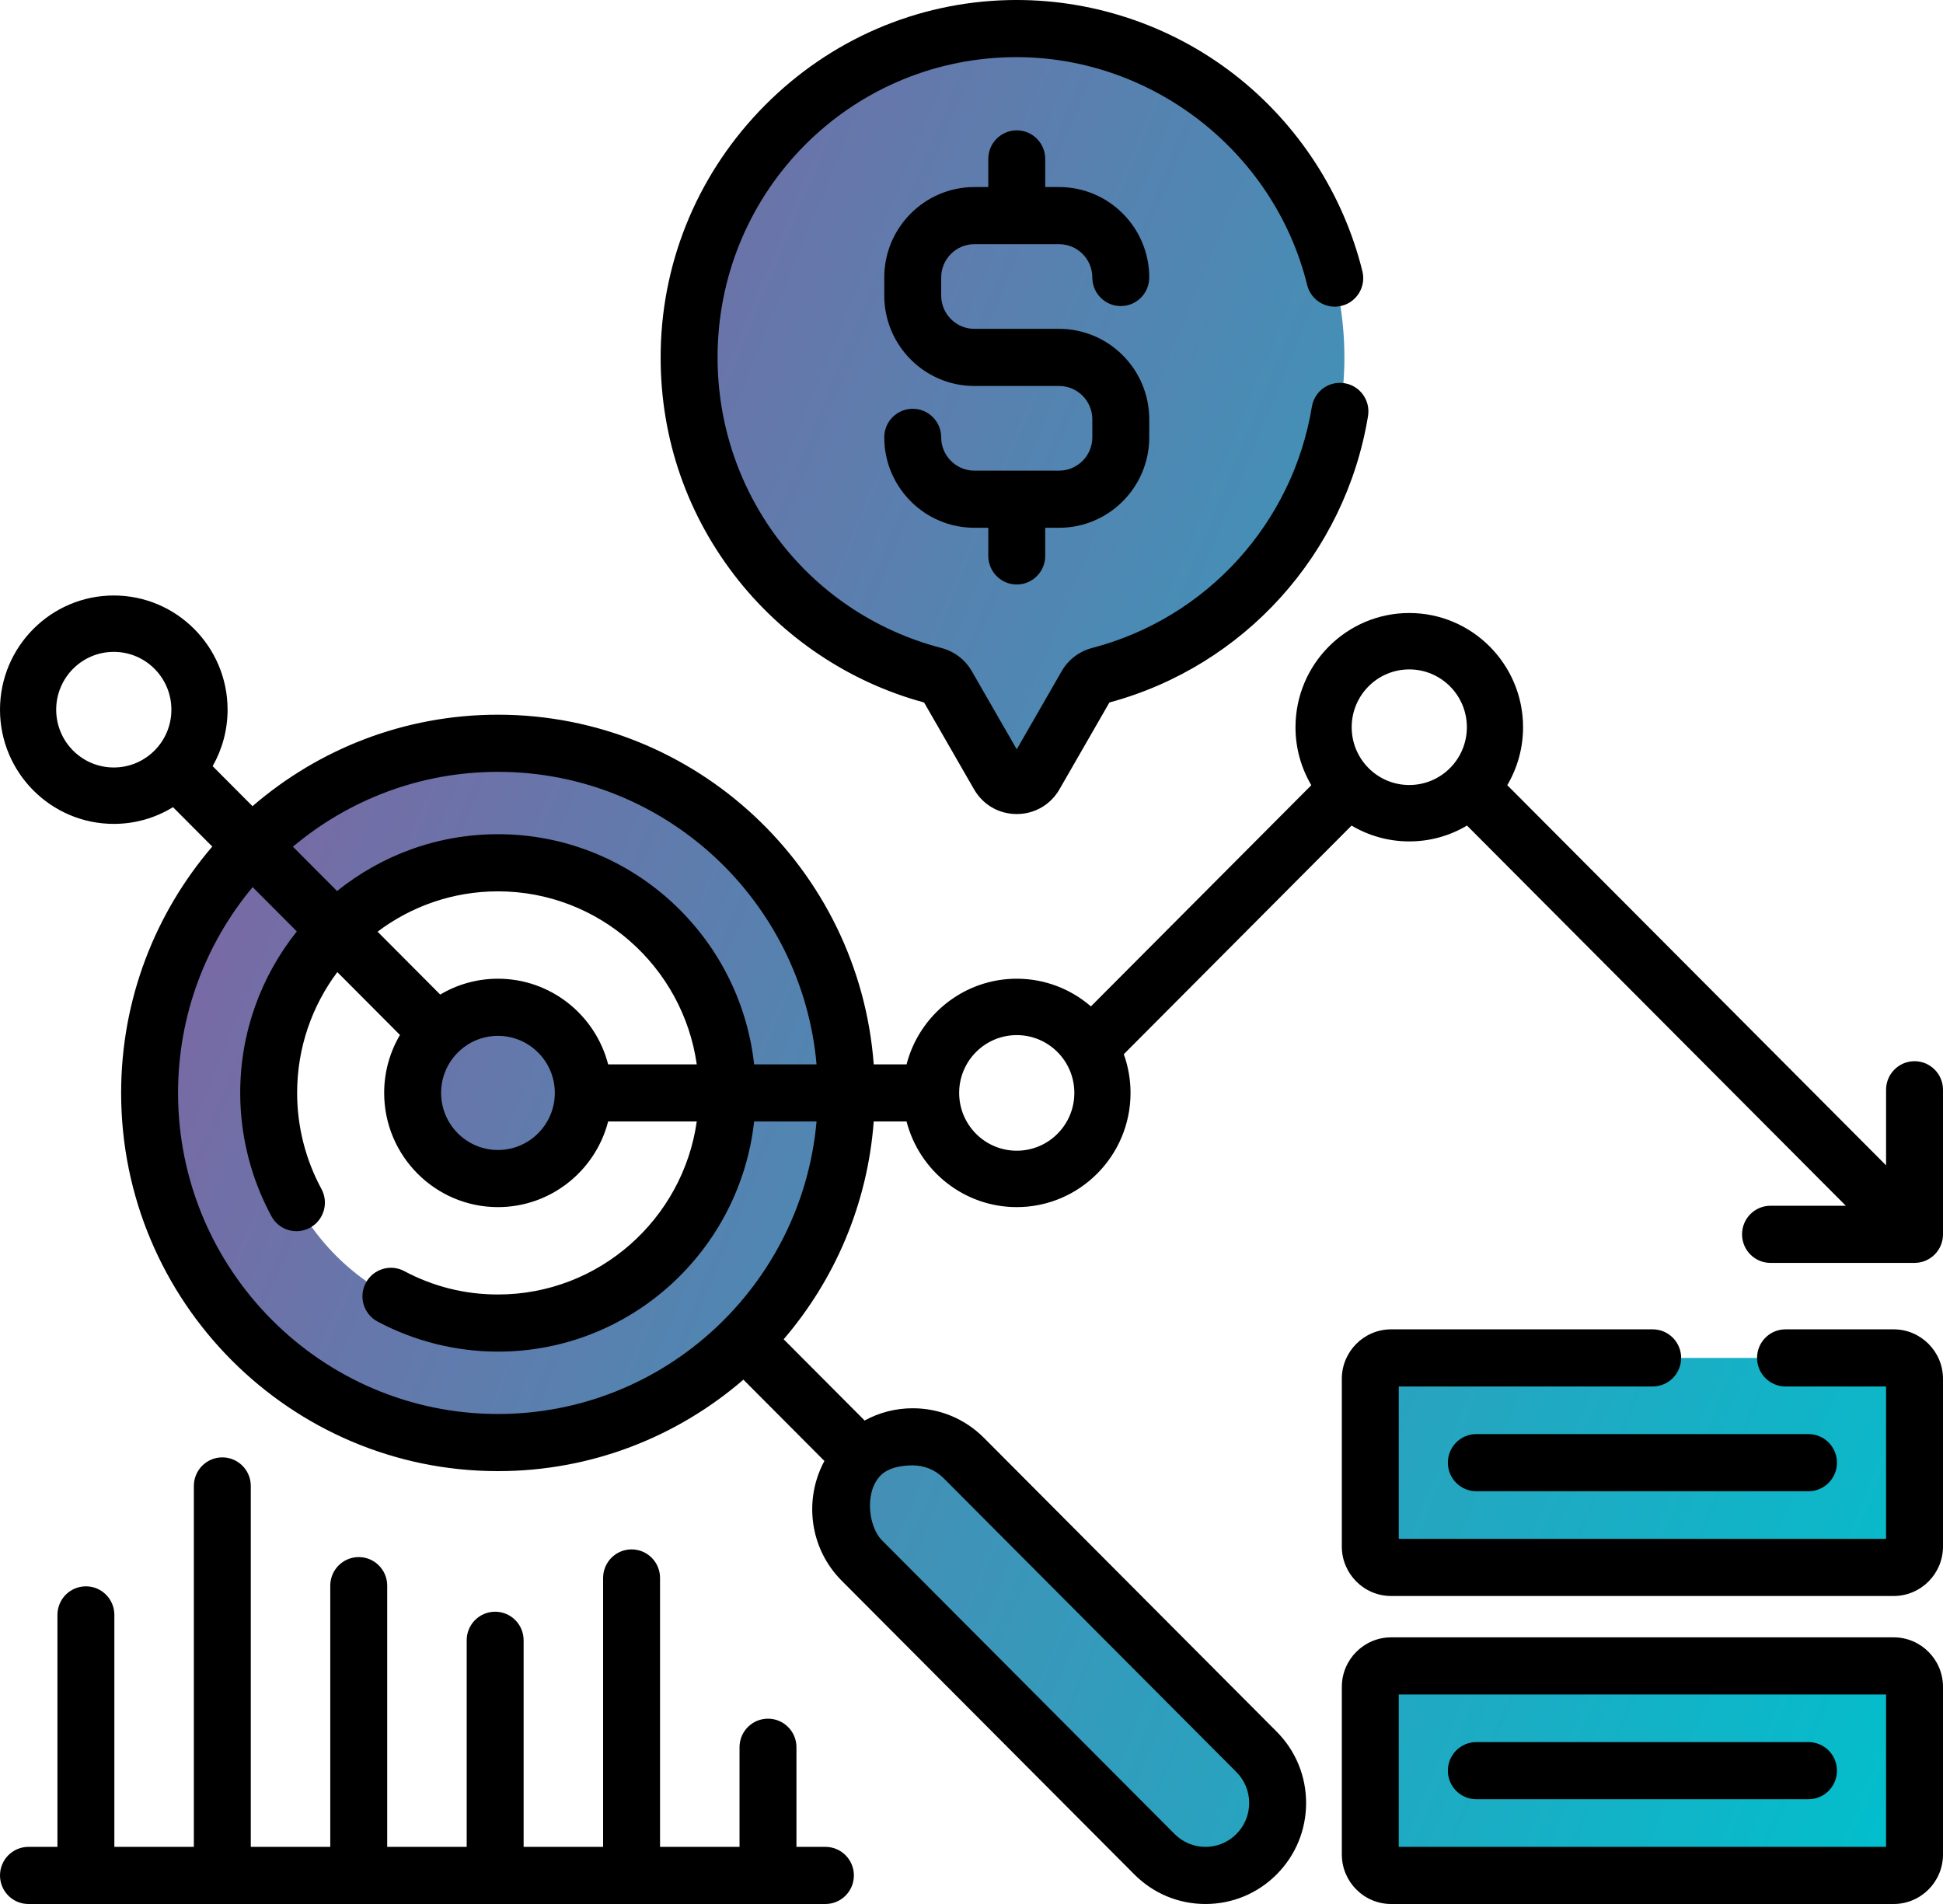
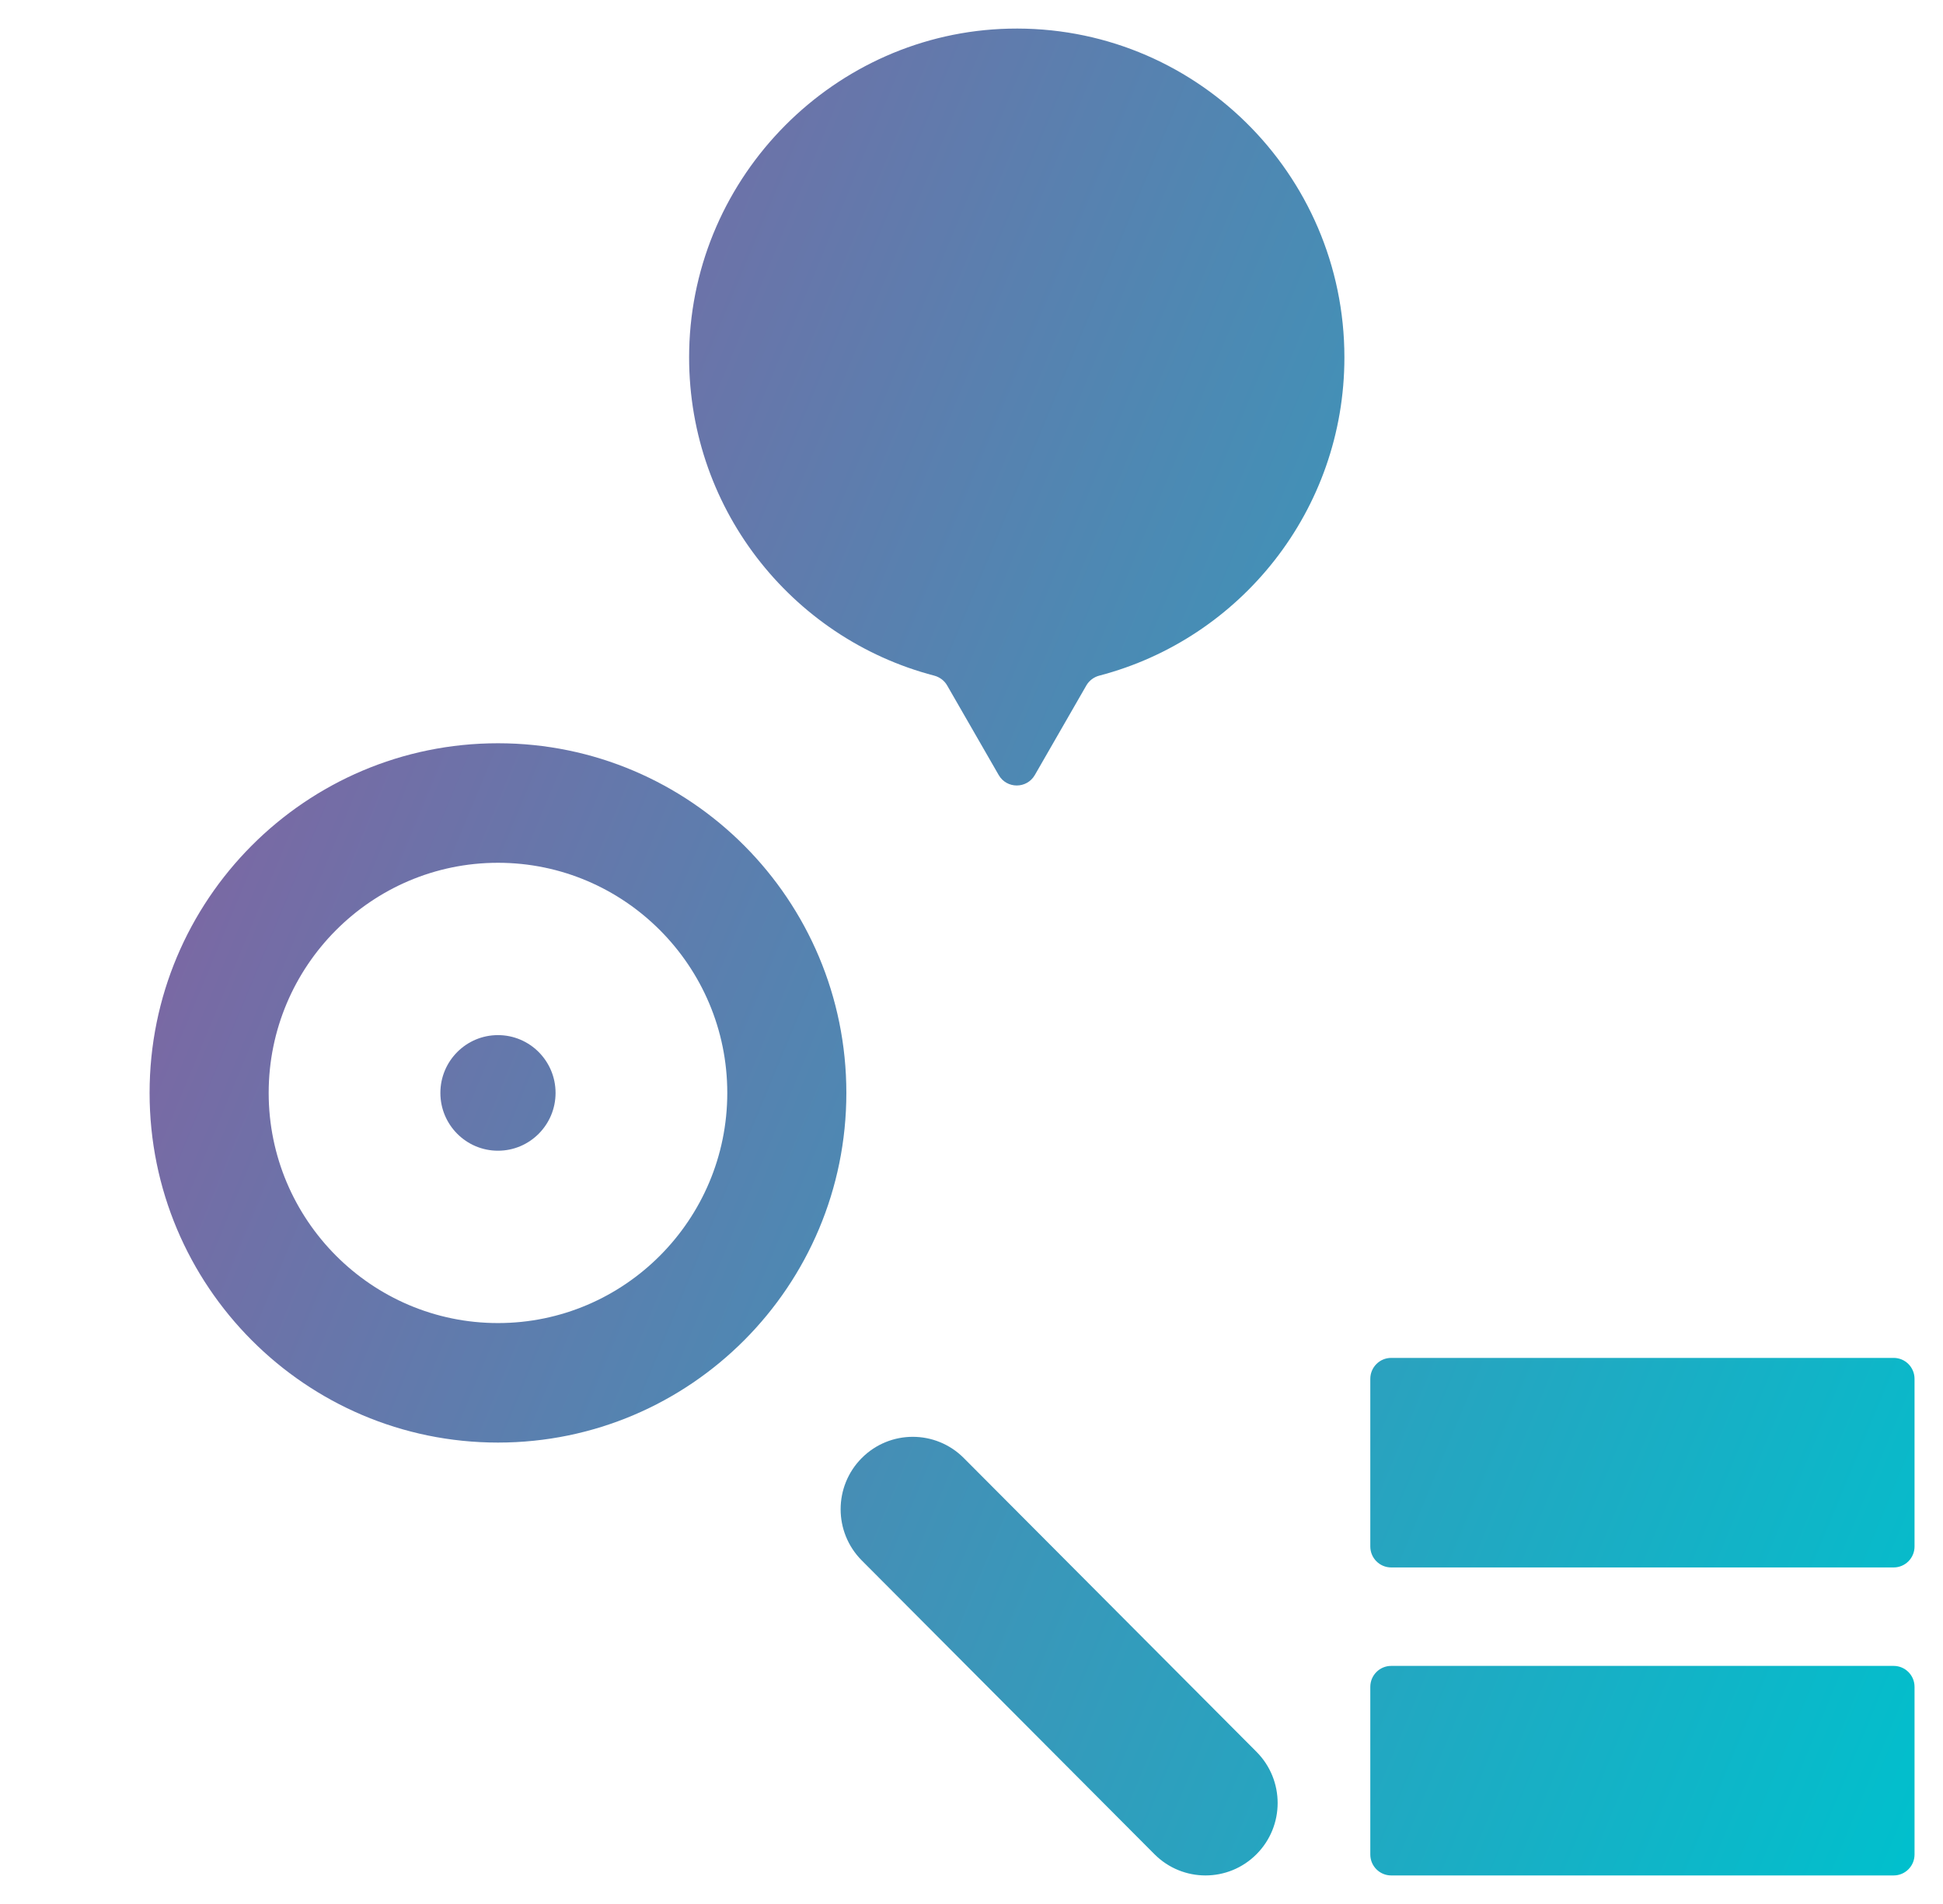
<svg xmlns="http://www.w3.org/2000/svg" width="100" height="98" viewBox="0 0 100 98" fill="none">
  <g clip-path="url(#clip0_2051_1111)">
    <path d="M7.699 56.253C7.699 66.192 15.727 74.25 25.629 74.25C35.531 74.25 43.559 66.192 43.559 56.253C43.559 46.314 35.531 38.256 25.629 38.256C15.727 38.256 7.699 46.314 7.699 56.253ZM37.431 56.253C37.431 62.785 32.136 68.099 25.629 68.099C19.122 68.099 13.828 62.785 13.828 56.253C13.828 49.721 19.122 44.408 25.629 44.408C32.136 44.408 37.431 49.721 37.431 56.253ZM25.629 53.278C27.266 53.278 28.593 54.61 28.593 56.253C28.593 57.896 27.266 59.228 25.629 59.228C23.992 59.228 22.665 57.896 22.665 56.253C22.665 54.61 23.992 53.278 25.629 53.278ZM64.668 90.167L49.603 75.046C48.153 73.59 45.802 73.59 44.352 75.046C42.902 76.501 42.902 78.861 44.352 80.317L59.417 95.438C60.142 96.166 61.093 96.53 62.043 96.53C62.993 96.53 63.943 96.166 64.668 95.438C66.119 93.982 66.119 91.623 64.668 90.167ZM69.192 18.396C69.192 8.912 61.42 1.249 51.92 1.475C42.969 1.688 35.672 9.022 35.471 18.007C35.291 26.049 40.702 32.848 48.073 34.773C48.357 34.847 48.601 35.026 48.747 35.281L51.399 39.89C51.812 40.609 52.846 40.609 53.26 39.89L55.911 35.28C56.058 35.026 56.302 34.846 56.585 34.773C63.837 32.879 69.192 26.268 69.192 18.396ZM97.461 80.677H71.599C71.006 80.677 70.525 80.194 70.525 79.598V70.971C70.525 70.375 71.006 69.892 71.599 69.892H97.461C98.055 69.892 98.535 70.375 98.535 70.971V79.598C98.535 80.194 98.055 80.677 97.461 80.677ZM97.461 96.53H71.599C71.006 96.53 70.525 96.047 70.525 95.451V86.823C70.525 86.228 71.006 85.745 71.599 85.745H97.461C98.055 85.745 98.535 86.228 98.535 86.823V95.451C98.535 96.047 98.055 96.53 97.461 96.53Z" fill="url(#paint0_linear_2051_1111)" />
-     <path d="M37.778 29.579C35.215 26.227 33.911 22.213 34.006 17.973C34.112 13.248 36.02 8.787 39.377 5.412C42.735 2.038 47.177 0.117 51.885 0.005C56.088 -0.097 60.232 1.269 63.545 3.847C66.799 6.378 69.134 9.97 70.118 13.961C70.313 14.749 69.834 15.546 69.049 15.741C68.264 15.937 67.469 15.456 67.275 14.667C65.556 7.705 59.111 2.774 51.954 2.945C43.718 3.141 37.12 9.771 36.935 18.04C36.774 25.243 41.505 31.539 48.442 33.35C49.114 33.525 49.673 33.95 50.015 34.545L52.329 38.567L54.642 34.545C54.985 33.95 55.544 33.525 56.216 33.349C62.092 31.815 66.529 26.942 67.518 20.936C67.65 20.134 68.402 19.592 69.202 19.725C70 19.857 70.54 20.614 70.408 21.415C69.239 28.518 64.022 34.289 57.098 36.157L54.528 40.625C54.069 41.423 53.247 41.899 52.329 41.899H52.329C51.411 41.899 50.589 41.423 50.13 40.625L47.56 36.157C43.696 35.114 40.227 32.782 37.778 29.579ZM50.148 12.568H54.51C55.452 12.568 56.218 13.337 56.218 14.283C56.218 15.095 56.874 15.753 57.683 15.753C58.492 15.753 59.148 15.095 59.148 14.283C59.148 11.716 57.067 9.628 54.51 9.628H53.794V8.179C53.794 7.367 53.138 6.709 52.329 6.709C51.52 6.709 50.864 7.367 50.864 8.179V9.628H50.148C47.59 9.628 45.51 11.716 45.51 14.283V15.211C45.51 17.778 47.59 19.867 50.148 19.867H54.51C55.452 19.867 56.218 20.636 56.218 21.581V22.51C56.218 23.455 55.452 24.224 54.51 24.224H52.333C52.331 24.224 52.33 24.224 52.329 24.224C52.328 24.224 52.326 24.224 52.325 24.224H50.148C49.206 24.224 48.44 23.455 48.44 22.51C48.44 21.698 47.784 21.04 46.975 21.04C46.166 21.04 45.51 21.698 45.51 22.51C45.51 25.077 47.59 27.165 50.148 27.165H50.864V28.613C50.864 29.425 51.52 30.084 52.329 30.084C53.138 30.084 53.794 29.425 53.794 28.613V27.165H54.51C57.067 27.165 59.148 25.077 59.148 22.51V21.581C59.148 19.014 57.067 16.926 54.51 16.926H50.148C49.206 16.926 48.44 16.157 48.44 15.211V14.283C48.44 13.337 49.206 12.568 50.148 12.568ZM85.059 68.422H71.599C70.198 68.422 69.059 69.565 69.059 70.971V79.598C69.059 81.004 70.198 82.147 71.599 82.147H97.461C98.861 82.147 100 81.004 100 79.598V70.971C100 69.565 98.861 68.422 97.461 68.422H91.894C91.085 68.422 90.43 69.08 90.43 69.892C90.43 70.704 91.085 71.362 91.894 71.362H97.07V79.206H71.989V71.362H85.059C85.868 71.362 86.523 70.704 86.523 69.892C86.523 69.08 85.868 68.422 85.059 68.422ZM42.482 95.059H40.991V89.931C40.991 89.119 40.335 88.461 39.526 88.461C38.717 88.461 38.061 89.119 38.061 89.931V95.059H33.97V81.218C33.97 80.406 33.314 79.748 32.505 79.748C31.696 79.748 31.04 80.406 31.04 81.218V95.059H26.949V84.426C26.949 83.614 26.293 82.956 25.484 82.956C24.675 82.956 24.019 83.614 24.019 84.426V95.059H19.928V81.614C19.928 80.802 19.272 80.144 18.463 80.144C17.654 80.144 16.998 80.802 16.998 81.614V95.059H12.907V76.482C12.907 75.67 12.251 75.012 11.442 75.012C10.633 75.012 9.977 75.67 9.977 76.482V95.059H5.886V83.119C5.886 82.307 5.23 81.649 4.421 81.649C3.612 81.649 2.956 82.307 2.956 83.119V95.059H1.465C0.656 95.059 0 95.718 0 96.53C0 97.342 0.656 98 1.465 98H42.482C43.291 98 43.947 97.342 43.947 96.53C43.947 95.718 43.291 95.059 42.482 95.059ZM74.517 75.284C74.517 76.097 75.173 76.755 75.982 76.755H93.077C93.886 76.755 94.542 76.097 94.542 75.284C94.542 74.472 93.886 73.814 93.077 73.814H75.982C75.173 73.814 74.517 74.472 74.517 75.284ZM100 56.091V63.53C100 63.579 99.998 63.628 99.993 63.677C99.991 63.697 99.987 63.716 99.984 63.736C99.98 63.764 99.977 63.791 99.972 63.819C99.967 63.843 99.96 63.865 99.955 63.888C99.949 63.912 99.944 63.935 99.937 63.959C99.93 63.981 99.921 64.004 99.913 64.026C99.905 64.049 99.898 64.072 99.888 64.094C99.88 64.115 99.87 64.135 99.86 64.156C99.849 64.179 99.839 64.202 99.827 64.225C99.817 64.244 99.805 64.263 99.793 64.281C99.78 64.304 99.768 64.326 99.753 64.348C99.74 64.368 99.724 64.387 99.71 64.407C99.696 64.426 99.683 64.445 99.668 64.464C99.642 64.495 99.615 64.525 99.587 64.554C99.581 64.559 99.576 64.566 99.571 64.571C99.566 64.576 99.56 64.581 99.555 64.586C99.525 64.614 99.495 64.642 99.464 64.668C99.447 64.682 99.429 64.695 99.411 64.708C99.39 64.723 99.37 64.74 99.348 64.754C99.328 64.768 99.307 64.779 99.286 64.792C99.266 64.804 99.246 64.817 99.225 64.828C99.204 64.839 99.183 64.849 99.161 64.859C99.139 64.87 99.118 64.88 99.095 64.89C99.075 64.898 99.053 64.905 99.032 64.913C99.008 64.922 98.984 64.931 98.96 64.938C98.939 64.945 98.918 64.949 98.896 64.955C98.871 64.961 98.847 64.968 98.821 64.973C98.796 64.978 98.771 64.981 98.746 64.985C98.724 64.988 98.702 64.992 98.68 64.994C98.632 64.999 98.583 65.002 98.535 65.002H91.122C90.313 65.002 89.658 64.343 89.658 63.531C89.658 62.719 90.313 62.061 91.122 62.061H94.999L75.502 42.492C74.631 43.01 73.615 43.308 72.531 43.308C71.448 43.308 70.433 43.01 69.561 42.493L57.838 54.261C58.062 54.883 58.185 55.554 58.185 56.253C58.185 59.494 55.558 62.131 52.329 62.131C49.605 62.131 47.31 60.255 46.658 57.723H44.968C44.649 61.987 42.956 65.872 40.333 68.933L44.5 73.115C45.251 72.703 46.097 72.484 46.977 72.484C48.36 72.484 49.661 73.024 50.639 74.006L65.704 89.127C66.682 90.109 67.221 91.414 67.221 92.803C67.221 94.191 66.682 95.496 65.704 96.478C64.726 97.459 63.425 98 62.042 98C60.659 98 59.359 97.459 58.381 96.478L43.316 81.356C41.657 79.691 41.362 77.168 42.43 75.197L38.261 71.012C34.865 73.945 30.45 75.72 25.629 75.72C14.934 75.72 6.234 66.987 6.234 56.253C6.234 51.414 8.003 46.982 10.925 43.573L8.904 41.545C8.015 42.091 6.972 42.406 5.856 42.406C2.627 42.406 0 39.769 0 36.528C0 33.286 2.627 30.65 5.856 30.65C9.085 30.65 11.713 33.286 11.713 36.528C11.713 37.584 11.432 38.576 10.944 39.434L12.996 41.494C16.392 38.561 20.808 36.786 25.629 36.786C35.83 36.786 44.217 44.733 44.968 54.783H46.658C47.31 52.251 49.605 50.375 52.329 50.375C53.786 50.375 55.12 50.913 56.146 51.8L67.489 40.415C66.972 39.539 66.675 38.519 66.675 37.43C66.675 34.189 69.302 31.552 72.531 31.552C75.76 31.552 78.387 34.189 78.387 37.43C78.387 38.518 78.09 39.538 77.574 40.413L97.07 59.981V56.091C97.07 55.279 97.726 54.621 98.535 54.621C99.344 54.621 100 55.279 100 56.091ZM8.821 36.528C8.821 34.885 7.493 33.552 5.856 33.552C4.219 33.552 2.892 34.885 2.892 36.528C2.892 38.171 4.219 39.503 5.856 39.503C7.493 39.503 8.821 38.171 8.821 36.528ZM45.387 79.277L60.453 94.398C60.877 94.825 61.442 95.059 62.042 95.059C62.643 95.059 63.207 94.825 63.632 94.398C64.057 93.972 64.291 93.405 64.291 92.803C64.291 92.2 64.057 91.633 63.632 91.207L48.567 76.085C48.142 75.659 47.578 75.424 46.977 75.424C46.687 75.424 45.782 75.444 45.293 75.973C44.459 76.878 44.733 78.621 45.387 79.277ZM42.025 57.723H38.812C38.081 64.376 32.449 69.569 25.629 69.569C23.475 69.569 21.333 69.034 19.433 68.022C18.718 67.642 18.446 66.752 18.825 66.034C19.204 65.317 20.091 65.044 20.805 65.424C22.305 66.223 23.928 66.628 25.629 66.628C30.831 66.628 35.146 62.75 35.86 57.723H31.299C30.647 60.255 28.352 62.131 25.629 62.131C22.399 62.131 19.772 59.494 19.772 56.253C19.772 55.165 20.07 54.145 20.585 53.27L17.361 50.034C16.063 51.768 15.292 53.922 15.292 56.253C15.292 57.979 15.725 59.688 16.544 61.197C16.93 61.91 16.668 62.803 15.958 63.191C15.247 63.58 14.358 63.316 13.971 62.603C12.919 60.665 12.363 58.469 12.363 56.253C12.363 53.111 13.455 50.221 15.276 47.941L13.003 45.66C10.609 48.53 9.164 52.225 9.164 56.253C9.164 65.366 16.55 72.779 25.629 72.779C34.213 72.779 41.281 66.149 42.025 57.723ZM31.299 54.783H35.86C35.146 49.756 30.831 45.878 25.629 45.878C23.306 45.878 21.16 46.651 19.433 47.954L22.657 51.191C23.529 50.673 24.544 50.375 25.629 50.375C28.352 50.375 30.647 52.251 31.299 54.783ZM25.629 53.316C24.015 53.316 22.702 54.633 22.702 56.253C22.702 57.873 24.015 59.191 25.629 59.191C27.242 59.191 28.555 57.873 28.555 56.253C28.555 54.633 27.242 53.316 25.629 53.316ZM42.025 54.783C41.281 46.357 34.214 39.727 25.629 39.727C21.616 39.727 17.935 41.177 15.075 43.58L17.348 45.862C19.619 44.034 22.498 42.937 25.629 42.937C32.449 42.937 38.081 48.13 38.812 54.783H42.025ZM55.293 56.253C55.293 54.61 53.966 53.278 52.329 53.278C50.692 53.278 49.365 54.61 49.365 56.253C49.365 57.896 50.692 59.228 52.329 59.228C53.966 59.228 55.293 57.896 55.293 56.253ZM75.495 37.43C75.495 35.787 74.168 34.455 72.531 34.455C70.894 34.455 69.567 35.787 69.567 37.43C69.567 39.073 70.894 40.405 72.531 40.405C74.168 40.405 75.495 39.073 75.495 37.43ZM75.982 92.608H93.077C93.886 92.608 94.542 91.95 94.542 91.137C94.542 90.325 93.886 89.667 93.077 89.667H75.982C75.173 89.667 74.517 90.325 74.517 91.137C74.517 91.95 75.173 92.608 75.982 92.608ZM100 86.823V95.451C100 96.857 98.861 98 97.461 98H71.599C70.199 98 69.06 96.857 69.06 95.451V86.823C69.06 85.418 70.199 84.275 71.599 84.275H97.461C98.861 84.275 100 85.418 100 86.823ZM97.07 87.215H71.989V95.059H97.07V87.215Z" fill="black" />
  </g>
  <defs>
    <linearGradient id="paint0_linear_2051_1111" x1="7.699" y1="1.471" x2="118.844" y2="47.621" gradientUnits="userSpaceOnUse">
      <stop stop-color="#91589C" />
      <stop offset="1" stop-color="#00C0CD" />
    </linearGradient>
    <clipPath id="clip0_2051_1111">
      <rect width="100" height="98" fill="white" />
    </clipPath>
  </defs>
</svg>